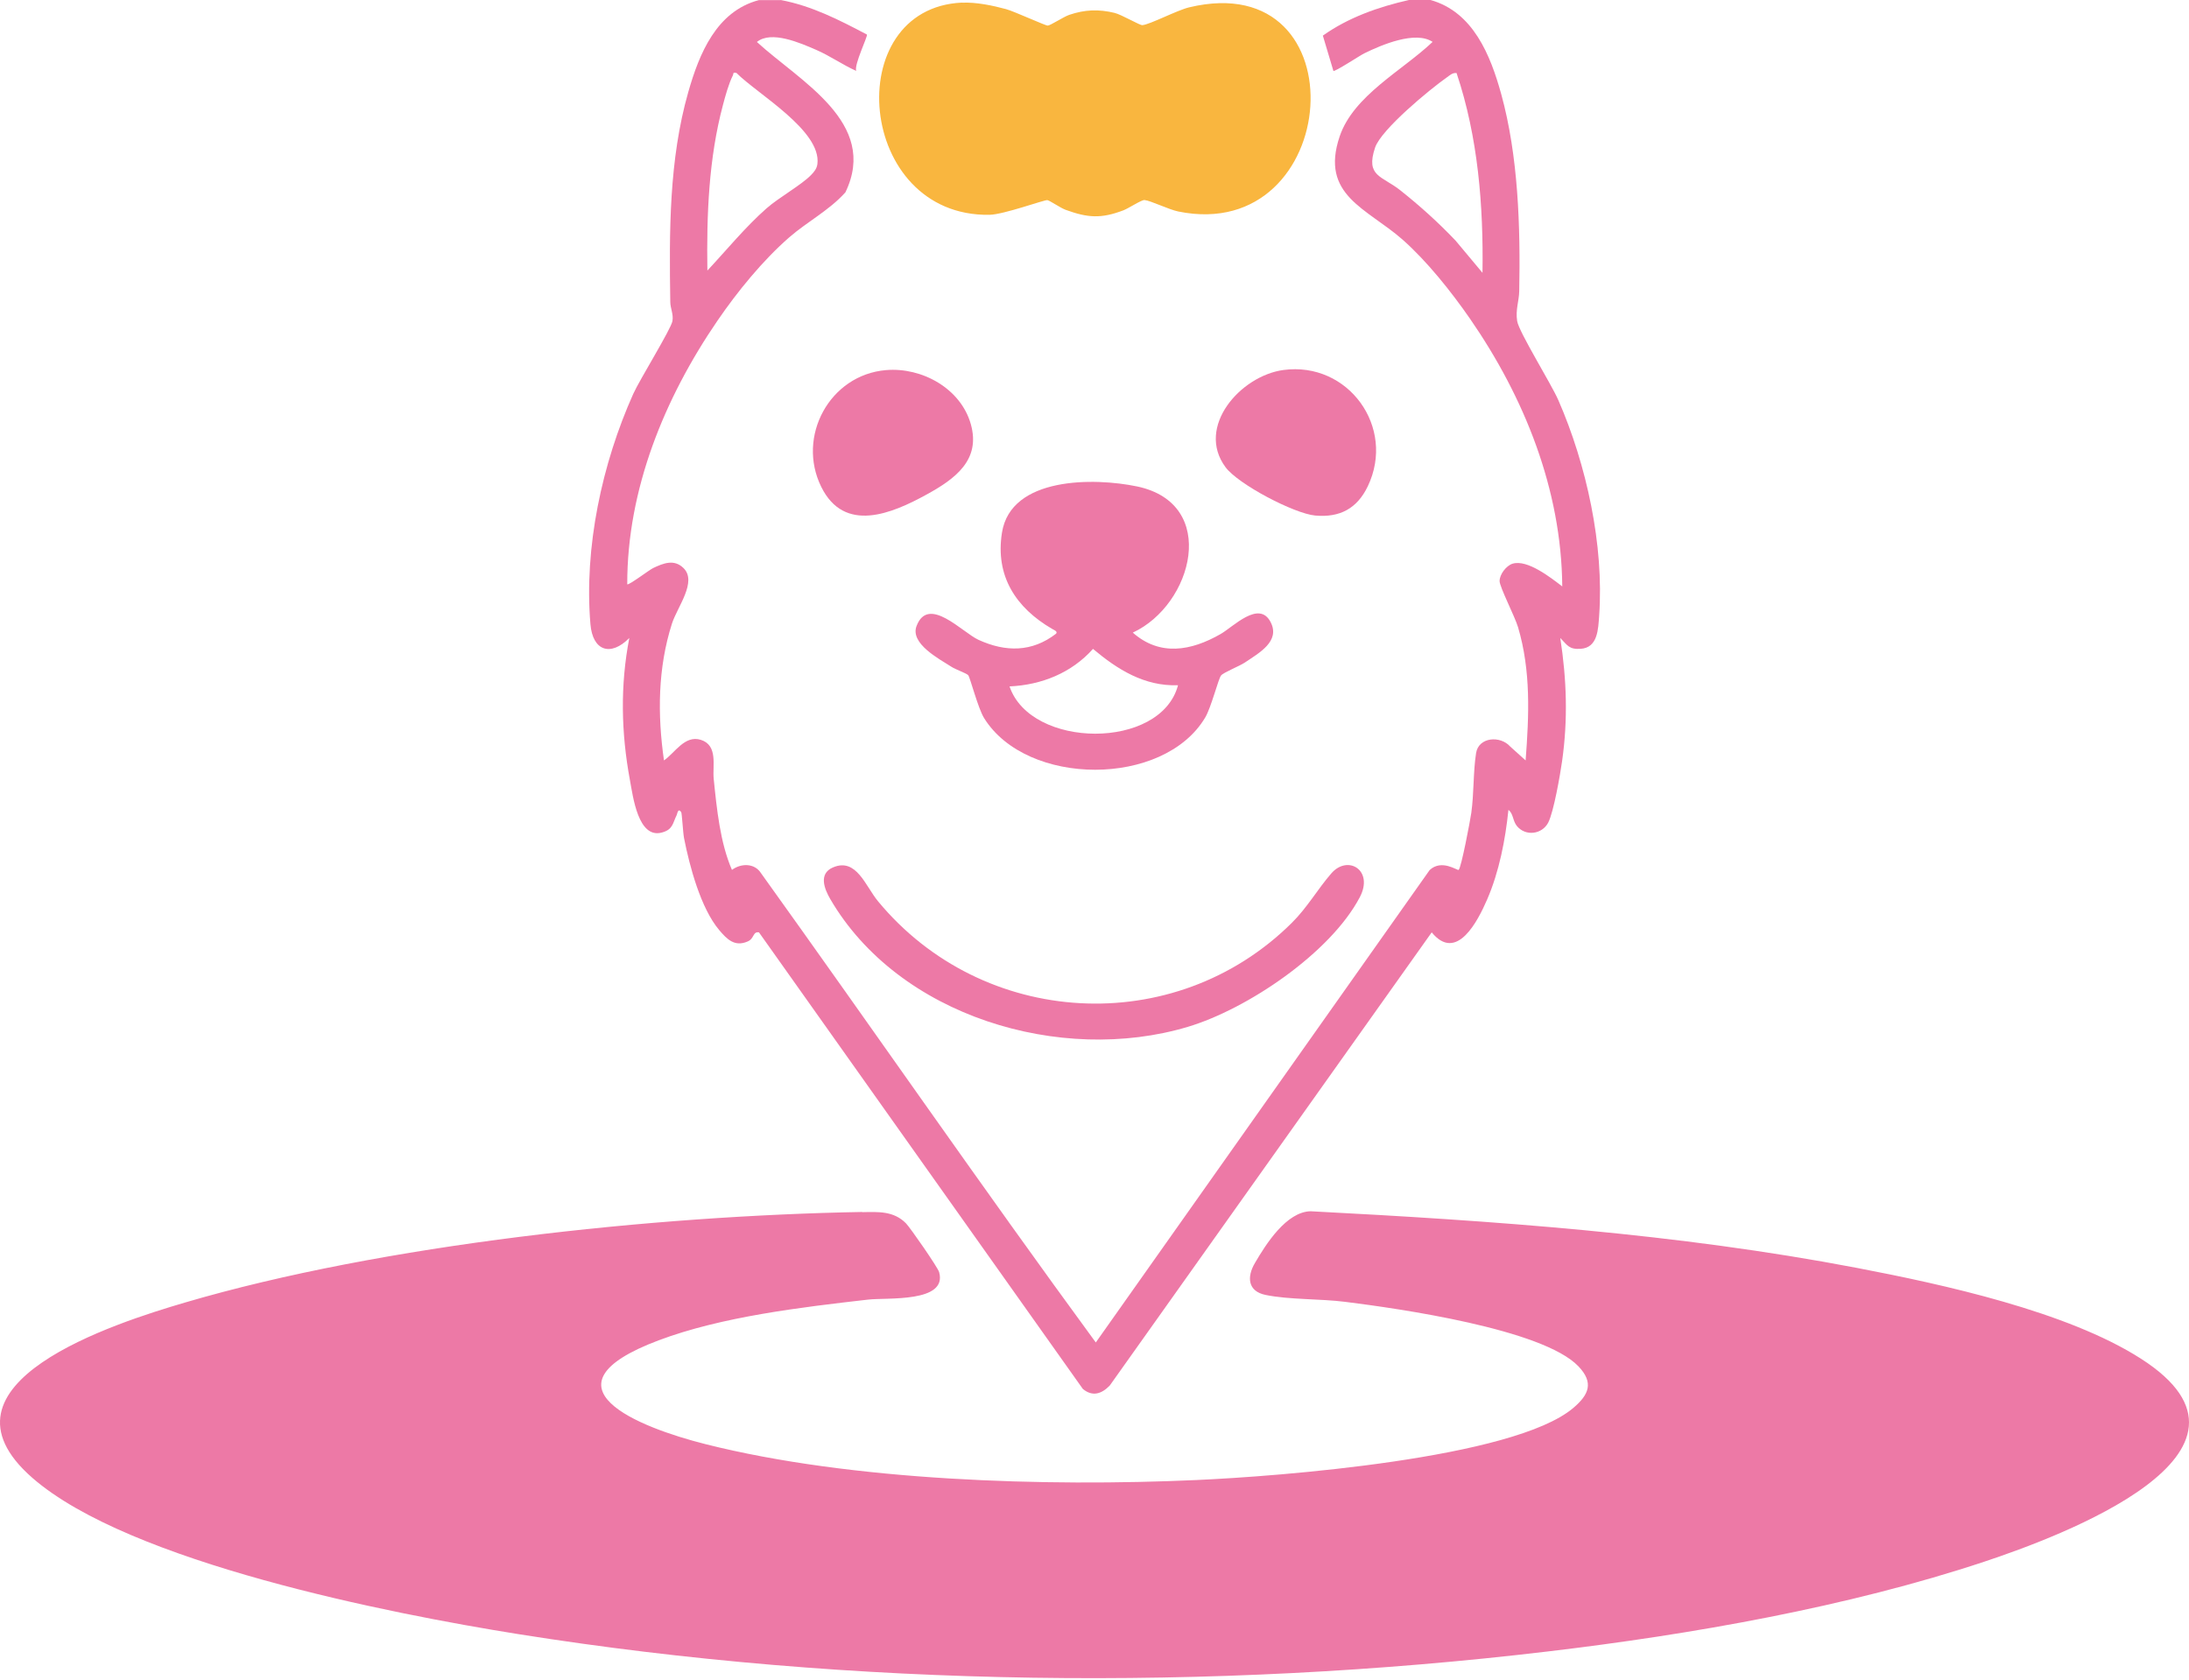
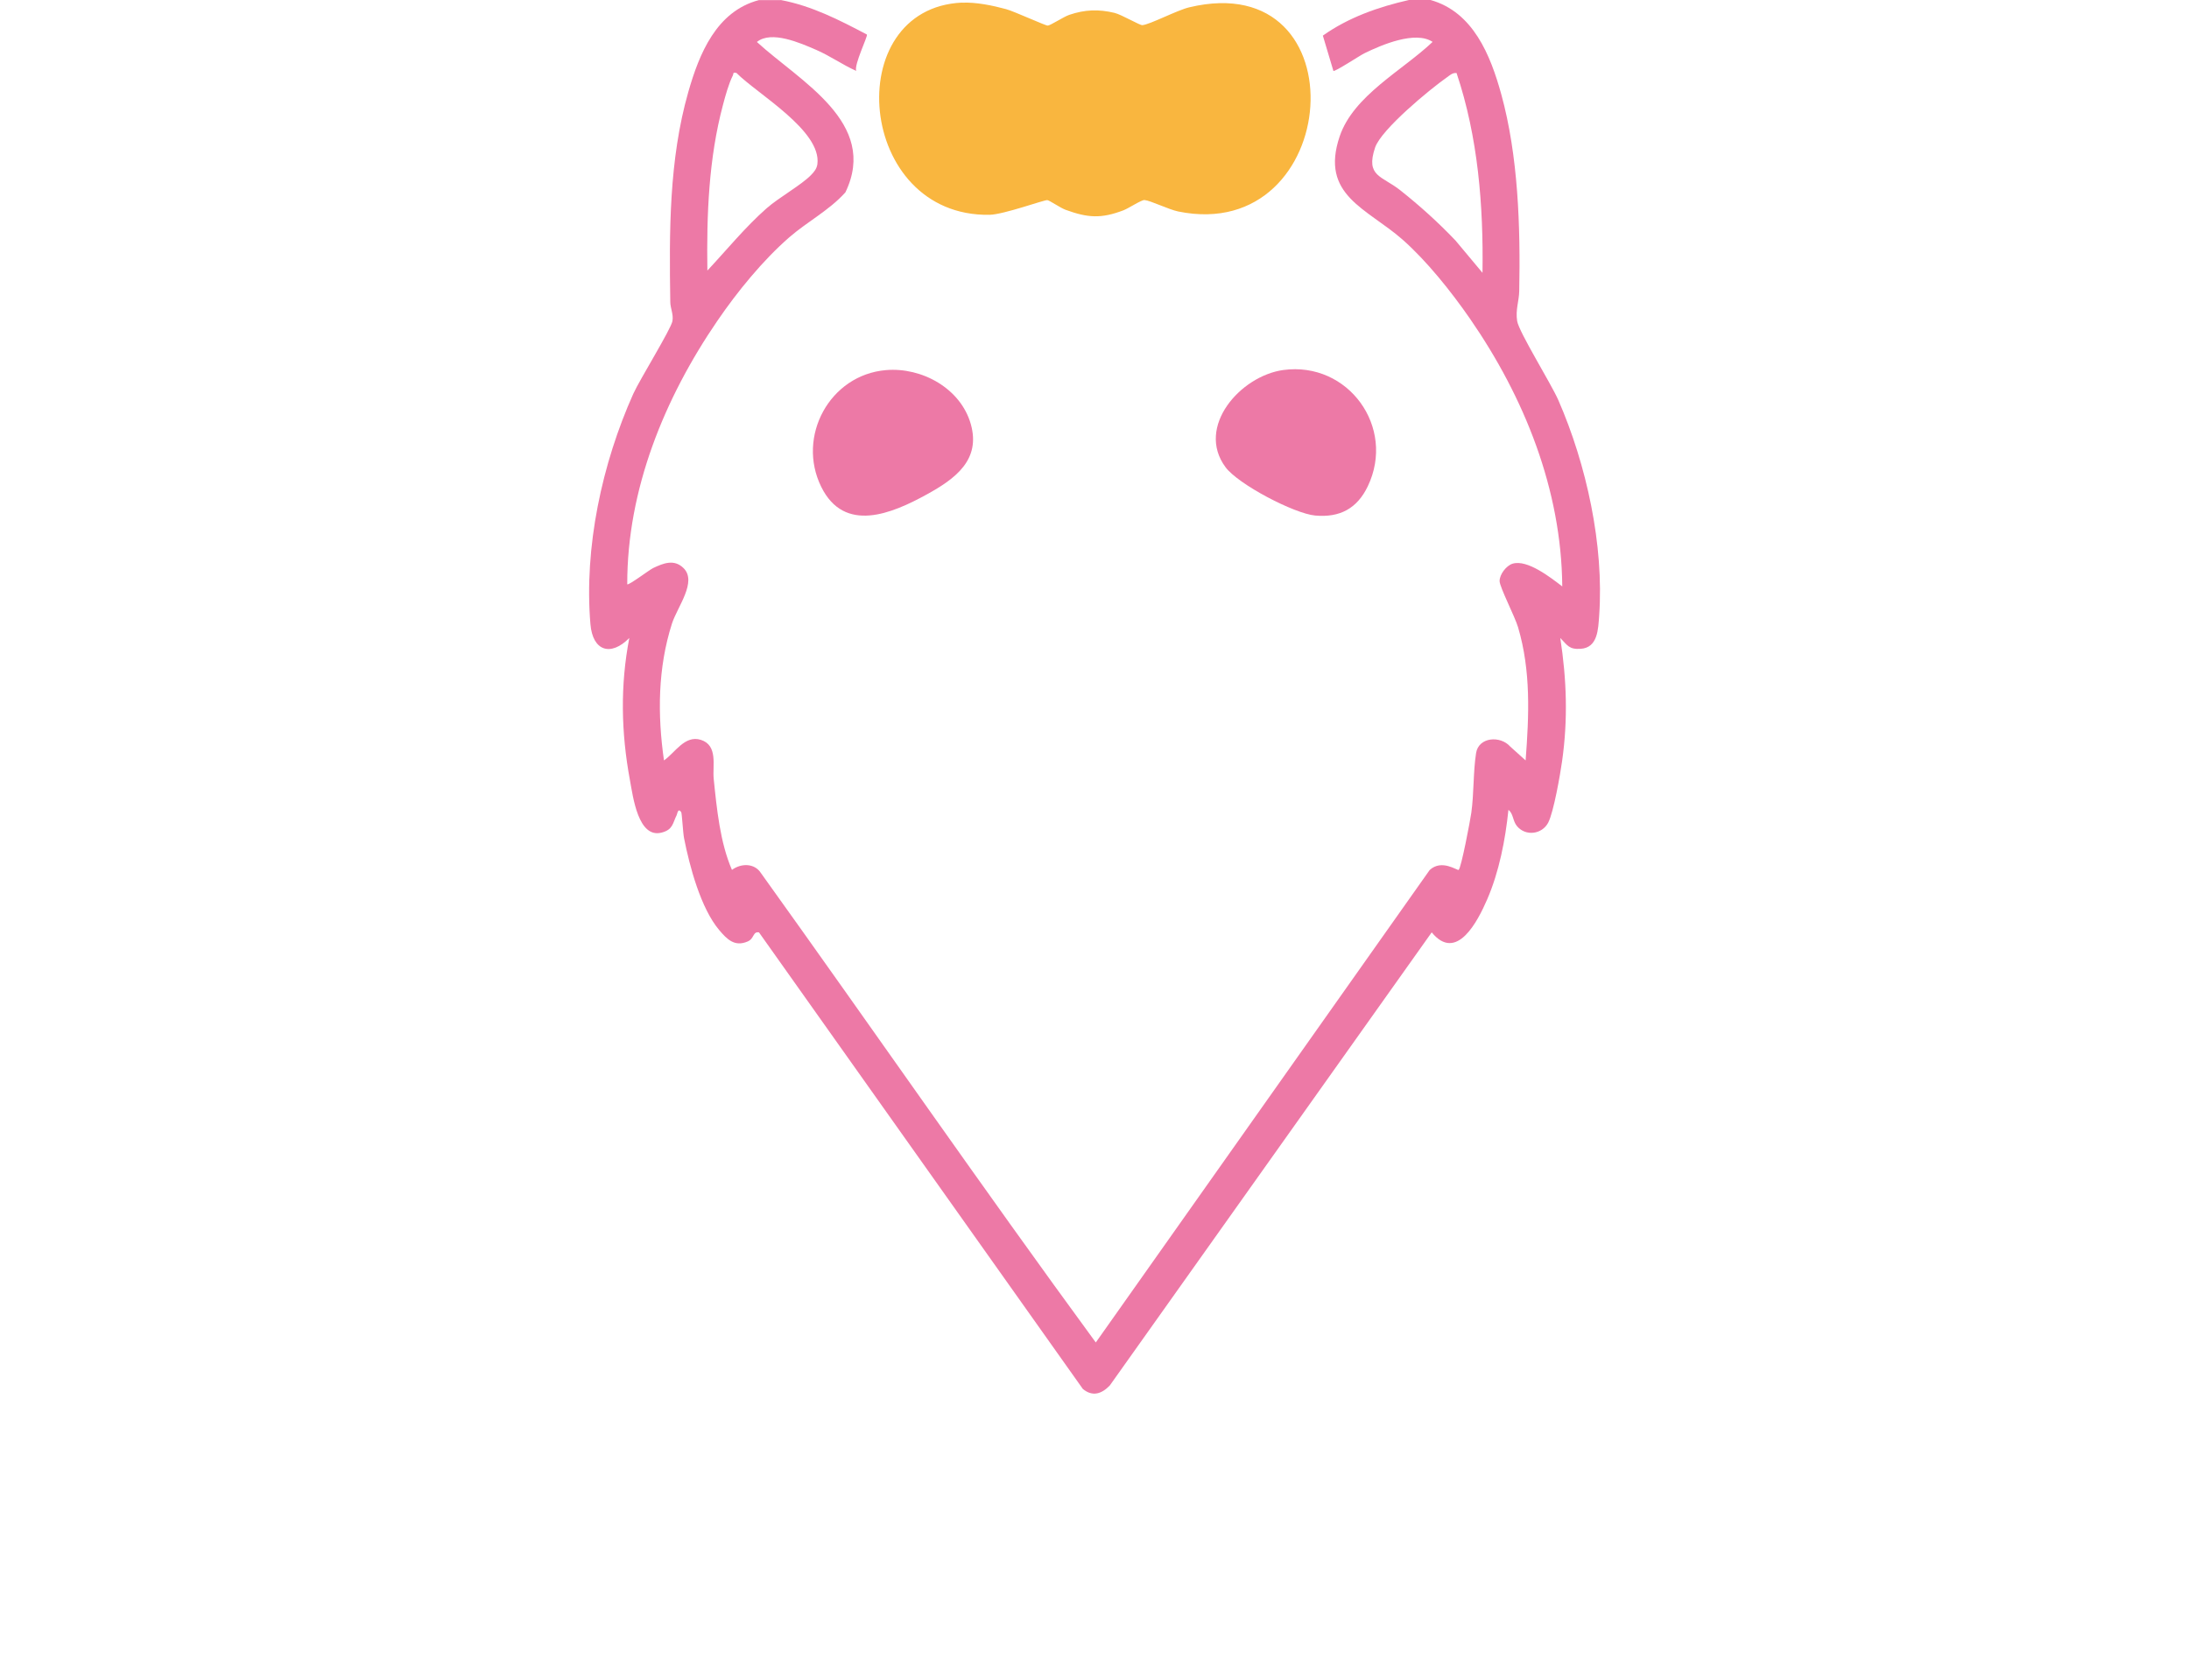
<svg xmlns="http://www.w3.org/2000/svg" fill="none" viewBox="0 0 650 499" height="499" width="650">
  <path fill="#F9B63F" d="M285.662 0.797C289.886 0.611 294.698 1.621 298.735 2.711C301.114 3.349 310.418 7.629 311.113 7.602C311.862 7.602 315.845 4.97 317.503 4.412C322.101 2.844 326.219 2.684 330.951 3.827C333.036 4.332 338.463 7.549 339.212 7.469C341.484 7.283 349.451 3.057 353.114 2.179C404.632 -10.128 398.617 72.753 349.879 62.812C347.045 62.227 341.645 59.569 339.853 59.409C338.944 59.33 335.175 61.855 333.571 62.466C326.94 64.992 322.984 64.699 316.407 62.307C314.883 61.749 311.701 59.542 311.006 59.436C310.124 59.303 298.067 63.716 293.816 63.795C254.301 64.433 249.249 2.392 285.688 0.771L285.662 0.797Z" />
  <path fill="#ED79A6" d="M231.811 0C241.034 1.728 249.268 5.954 257.423 10.261C257.743 10.739 253.546 19.245 254.241 21.053C250.124 19.218 246.435 16.56 242.291 14.779C237.692 12.786 229.03 8.958 224.753 12.467C237.452 24.136 261.032 36.417 251.033 57.124C246.247 62.467 239.724 65.816 234.35 70.494C226.464 77.379 218.951 86.603 213.043 95.242C197.322 118.208 186.201 145.348 186.254 173.524C186.602 173.95 192.858 169.218 193.927 168.713C197.002 167.251 200.183 165.975 202.963 168.713C207.081 172.754 201.145 180.223 199.541 185.167C195.317 198.378 195.21 212.227 197.162 225.837C200.45 223.551 203.338 218.235 208.097 219.723C213.256 221.345 211.545 227.405 211.92 231.233C212.829 240.138 213.818 250.239 217.347 258.346C220.02 256.353 224.057 256.273 225.982 259.33C259.241 305.688 291.67 352.684 325.383 398.697L424.516 258.399C428.099 255.05 432.75 258.612 433.125 258.346C433.9 257.788 436.6 243.514 436.894 241.361C437.696 235.566 437.429 229.239 438.311 223.631C439.06 218.899 445.503 218.367 448.471 221.743L453.016 225.837C454.031 212.466 454.62 199.282 450.77 186.284C449.861 183.174 445.289 174.322 445.289 172.567C445.289 170.574 447.268 167.995 449.139 167.411C453.524 166.055 460.528 171.584 463.897 174.162C463.656 145.375 452.641 117.996 436.467 94.604C430.959 86.656 423.687 77.512 416.442 71.132C405.935 61.882 391.873 58.001 397.808 40.484C401.925 28.336 416.522 20.893 425.398 12.44C420.292 9.038 410.24 13.317 405.107 15.843C403.93 16.401 396.311 21.425 395.936 21.053L392.808 10.579C400.401 5.183 409.331 2.047 418.367 0H424.783C437.456 3.562 442.589 16.427 445.77 27.937C450.85 46.332 451.492 67.437 451.117 86.47C451.064 89.394 449.968 92.052 450.503 95.348C451.037 98.644 460.608 113.955 462.747 118.873C471.088 137.958 476.328 161.935 474.858 182.801C474.564 186.815 474.484 192.344 469.377 192.69C465.902 192.929 465.421 191.626 463.309 189.473C465.207 201.834 465.608 213.636 463.843 226.076C463.282 230.037 461.357 241.148 459.726 244.311C457.908 247.793 453.042 248.458 450.449 245.348C449.166 243.806 449.38 241.573 447.909 240.536C447 249.415 445.156 258.904 441.6 267.118C438.819 273.524 432.537 285.938 425.131 276.9L329.554 411.456C327.147 413.981 324.394 414.885 321.533 412.493L225.367 276.9C223.469 276.608 224.057 278.734 221.999 279.611C218.122 281.286 215.85 278.92 213.551 276.209C208.07 269.723 204.755 257.23 203.124 248.936C202.803 247.395 202.509 241.493 202.268 241.174C201.306 239.872 201.145 241.626 200.932 242.078C199.729 244.471 199.862 246.384 196.494 247.262C189.489 249.122 187.965 236.602 187.056 231.711C184.436 217.623 184.142 203.562 186.869 189.473C181.335 195.082 175.988 193.354 175.32 185.353C173.395 162.573 178.768 137.666 188.045 116.959C189.97 112.706 199.274 97.714 199.675 95.348C200.023 93.328 199.06 91.6 199.033 89.686C198.713 68.873 198.632 47.448 204.38 27.326C207.615 15.976 212.748 3.323 225.367 0.027H231.784L231.811 0ZM210.021 80.383C215.823 74.189 221.25 67.491 227.64 61.855C231.303 58.639 237.96 54.944 240.82 51.993C241.756 51.037 242.531 50.106 242.718 48.724C243.975 38.782 224.806 27.858 218.684 21.664C217.427 21.425 217.908 21.85 217.587 22.461C216.384 24.854 215.395 28.442 214.7 31.074C210.423 47.049 209.808 63.876 210.048 80.329L210.021 80.383ZM432.51 21.691C431.307 21.558 430.505 22.355 429.649 22.966C424.596 26.502 410.106 38.464 408.315 43.833C405.427 52.445 410.347 52.18 415.801 56.512C421.629 61.138 427.083 66.055 432.216 71.451L440.21 81.021C440.504 61.031 438.9 40.723 432.51 21.691Z" />
-   <path fill="#ED79A6" d="M256.059 359.994C260.791 359.914 265.363 359.595 269.025 363.317C270.309 364.646 278.49 376.421 278.864 377.804C281.404 386.948 263.384 385.326 257.797 385.964C237.853 388.25 214.326 391.015 195.585 398.059C158.958 411.828 189.756 423.923 209.487 428.893C252.904 439.845 310.465 441.573 355.272 439.552C379.548 438.463 449.433 433.173 467.158 418.154C471.837 414.194 473.334 410.632 468.682 405.767C458.068 394.683 415.186 388.596 399.412 386.629C392.033 385.698 382.756 386.017 375.805 384.582C370.458 383.492 370.217 379.212 372.624 375.119C375.939 369.43 382.007 359.861 389.199 359.728C443.444 362.546 497.904 366.347 551.267 376.528C576.932 381.445 613.826 389.473 635.722 403.508C679.22 431.365 611.527 456.379 589.31 463.768C548.673 477.272 502.261 485.406 459.673 490.456C360.031 502.311 253.038 501.115 153.985 485.326C115.807 479.239 38.356 464.034 9.589 438.888C-22.466 410.844 34.426 392.875 54.825 386.868C113.695 369.537 194.462 361.031 256.032 359.941L256.059 359.994Z" />
-   <path fill="#ED79A6" d="M287.446 200.478C286.938 199.947 283.703 198.803 282.527 198.033C278.784 195.64 270.202 191.121 272.154 185.938C275.656 176.661 285.735 187.825 290.574 190.032C298.621 193.7 306.428 193.726 313.593 188.197C314.181 187.506 312.871 187.054 312.443 186.789C301.696 180.542 295.466 171.132 297.525 158.187C300.172 141.52 324.955 141.813 337.654 144.471C362.063 149.601 354.23 179.612 336.371 187.878C344.445 195.002 353.722 193.301 362.438 188.304C366.18 186.177 373.88 178.096 377.302 184.768C380.243 190.483 373.827 193.939 369.656 196.757C368.132 197.793 363.373 199.681 362.598 200.584C361.769 201.568 359.684 210.047 357.866 213.104C345.541 233.811 304.931 233.678 292.231 213.29C290.387 210.34 288.061 201.116 287.473 200.478H287.446ZM349.792 203.508C339.793 203.854 331.826 198.83 324.554 192.716C318.191 199.84 309.288 203.429 299.771 203.854C306.08 222.461 344.659 222.807 349.792 203.535V203.508Z" />
-   <path fill="#ED79A6" d="M383.558 274.109C388.21 269.51 391.285 264.008 395.348 259.356C400.214 253.774 408.021 258.426 403.77 266.48C395.054 283.014 370.405 299.681 352.679 304.97C314.956 316.241 266.833 301.834 246.541 267.012C244.777 263.981 242.986 259.463 247.37 257.602C254.295 254.651 256.995 263.157 260.684 267.623C291.724 305.236 348.669 308.665 383.558 274.109Z" />
  <path fill="#ED79A6" d="M381.072 109.888C400.348 107.283 414.544 126.9 406.149 144.418C402.994 151.01 397.861 153.774 390.536 153.11C384.253 152.525 367.677 143.833 363.908 138.756C355.005 126.741 368.373 111.616 381.072 109.888Z" />
  <path fill="#ED79A6" d="M263.09 109.915C273.758 109.011 285.28 115.364 288.275 125.97C291.269 136.576 283.676 142.185 275.201 146.837C264.828 152.552 250.739 158.506 243.868 144.604C236.462 129.638 246.381 111.324 263.09 109.915Z" />
</svg>